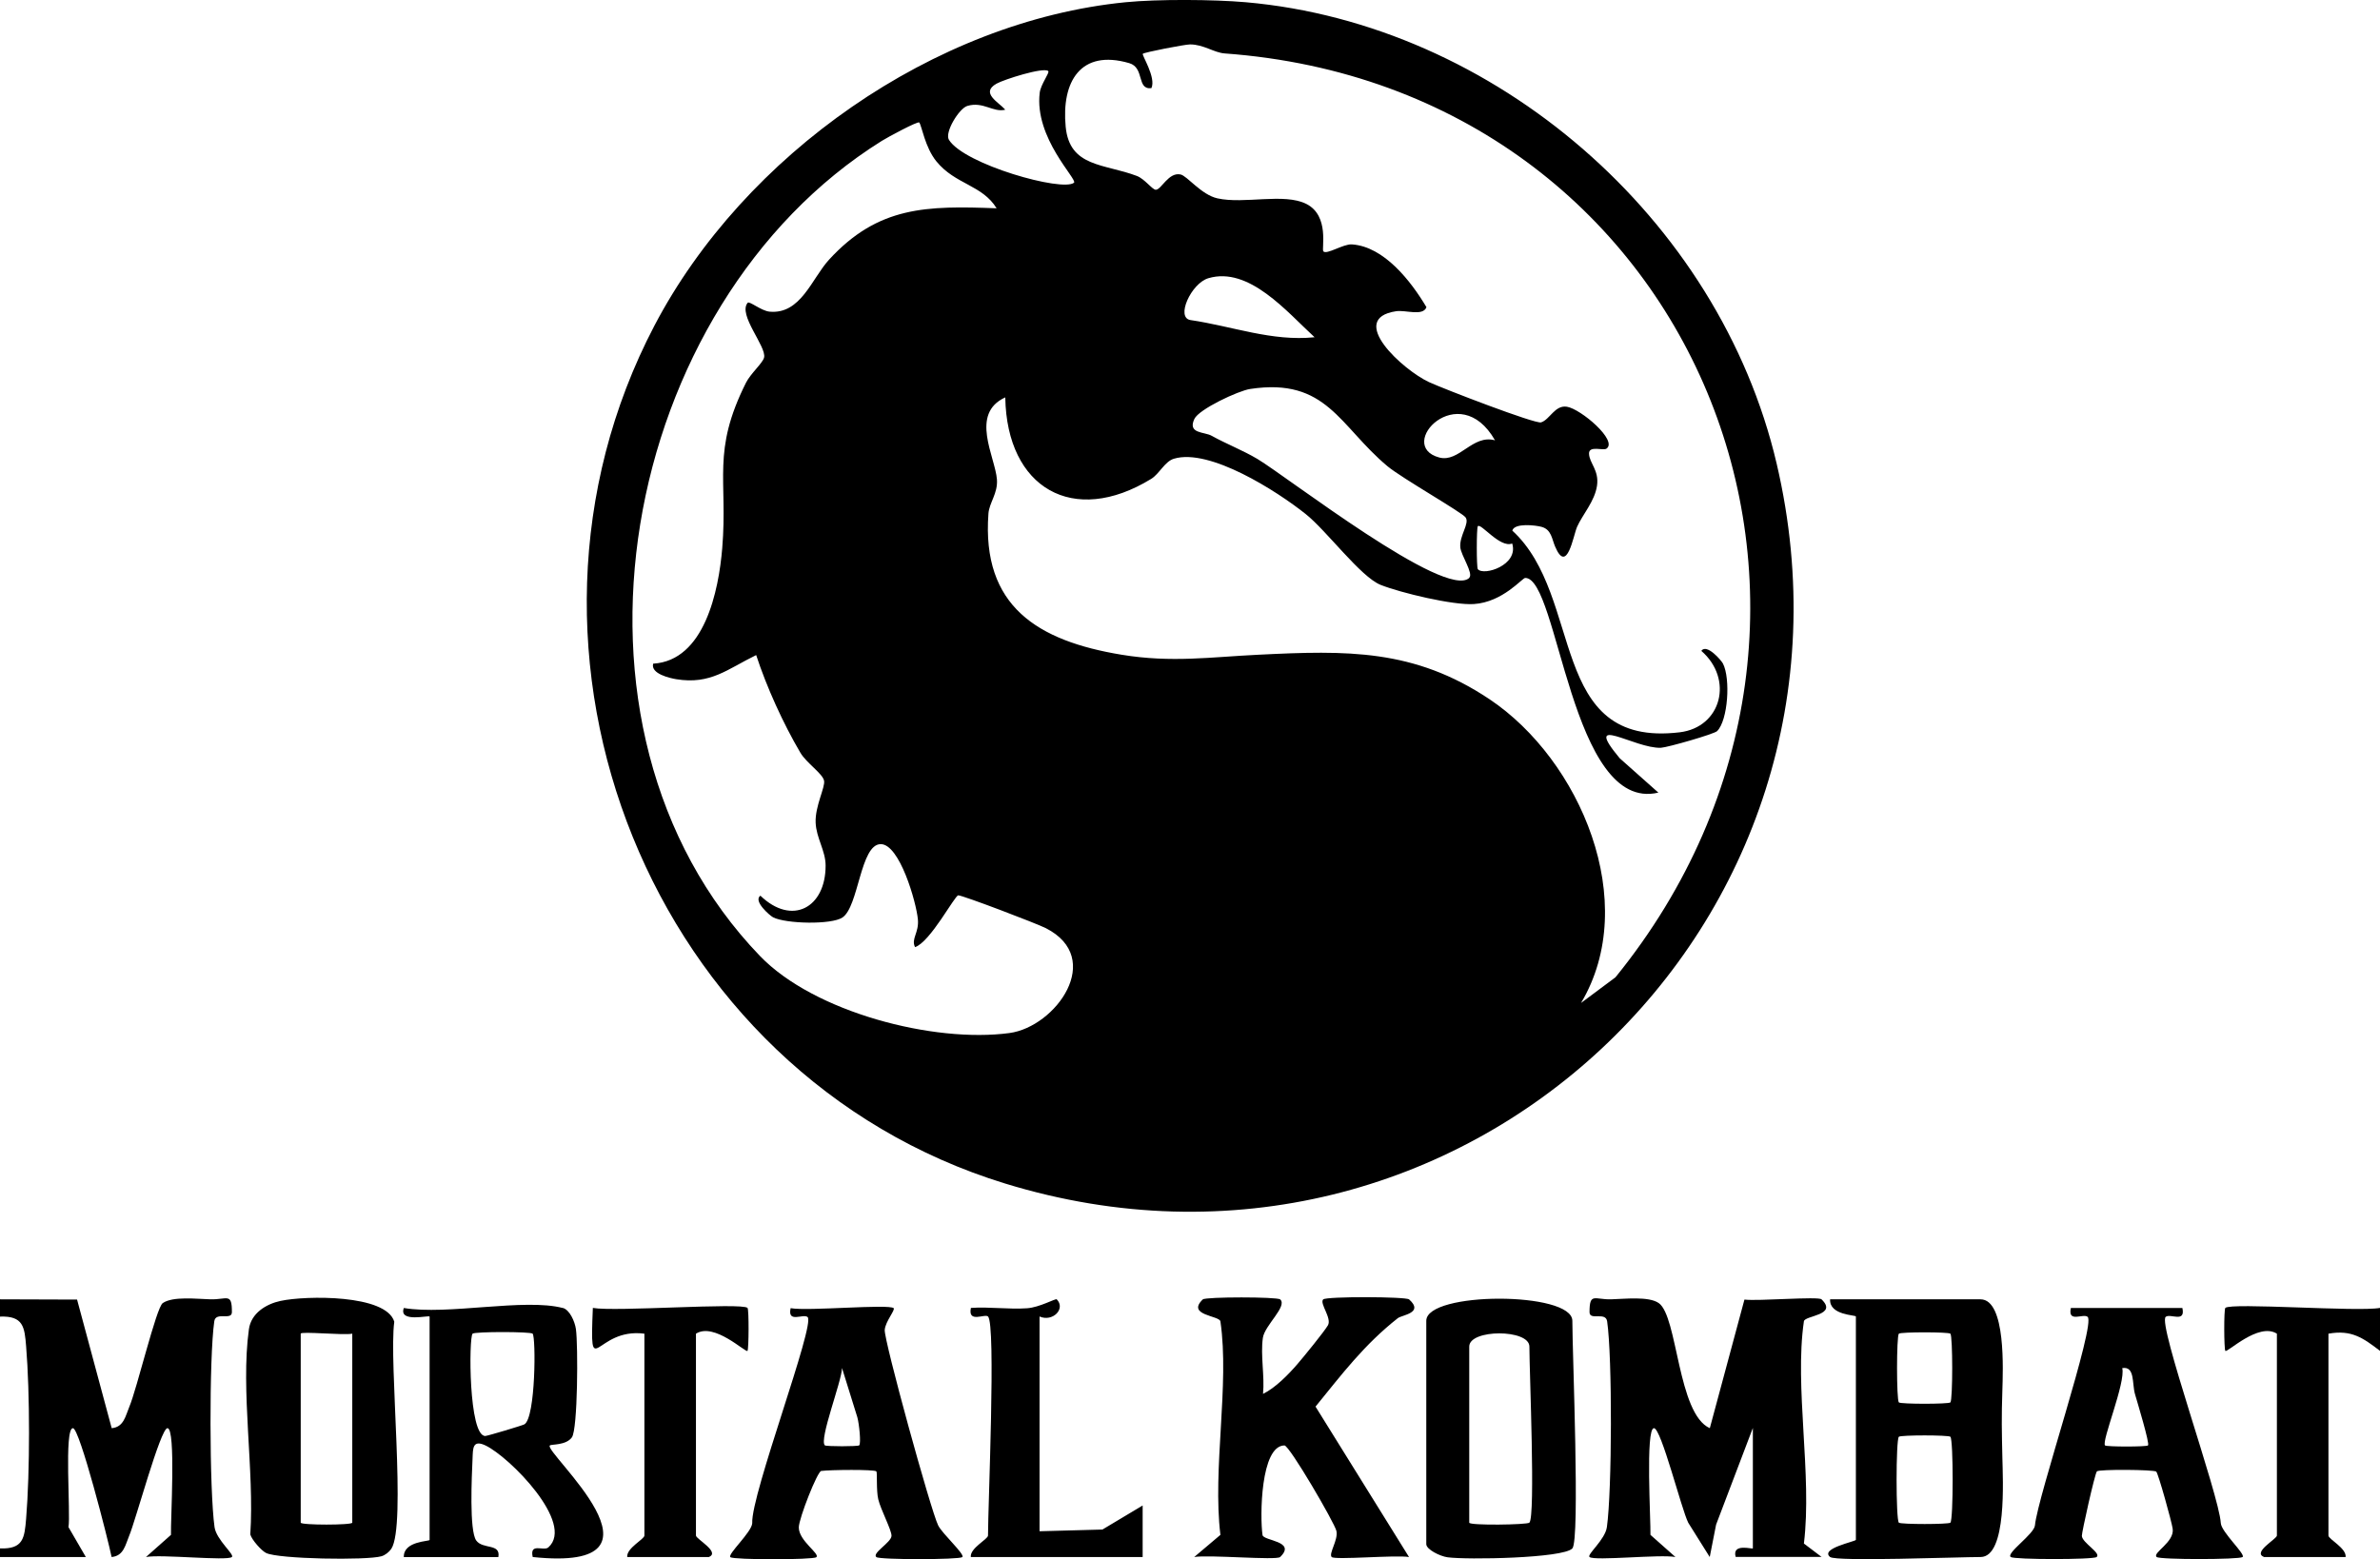
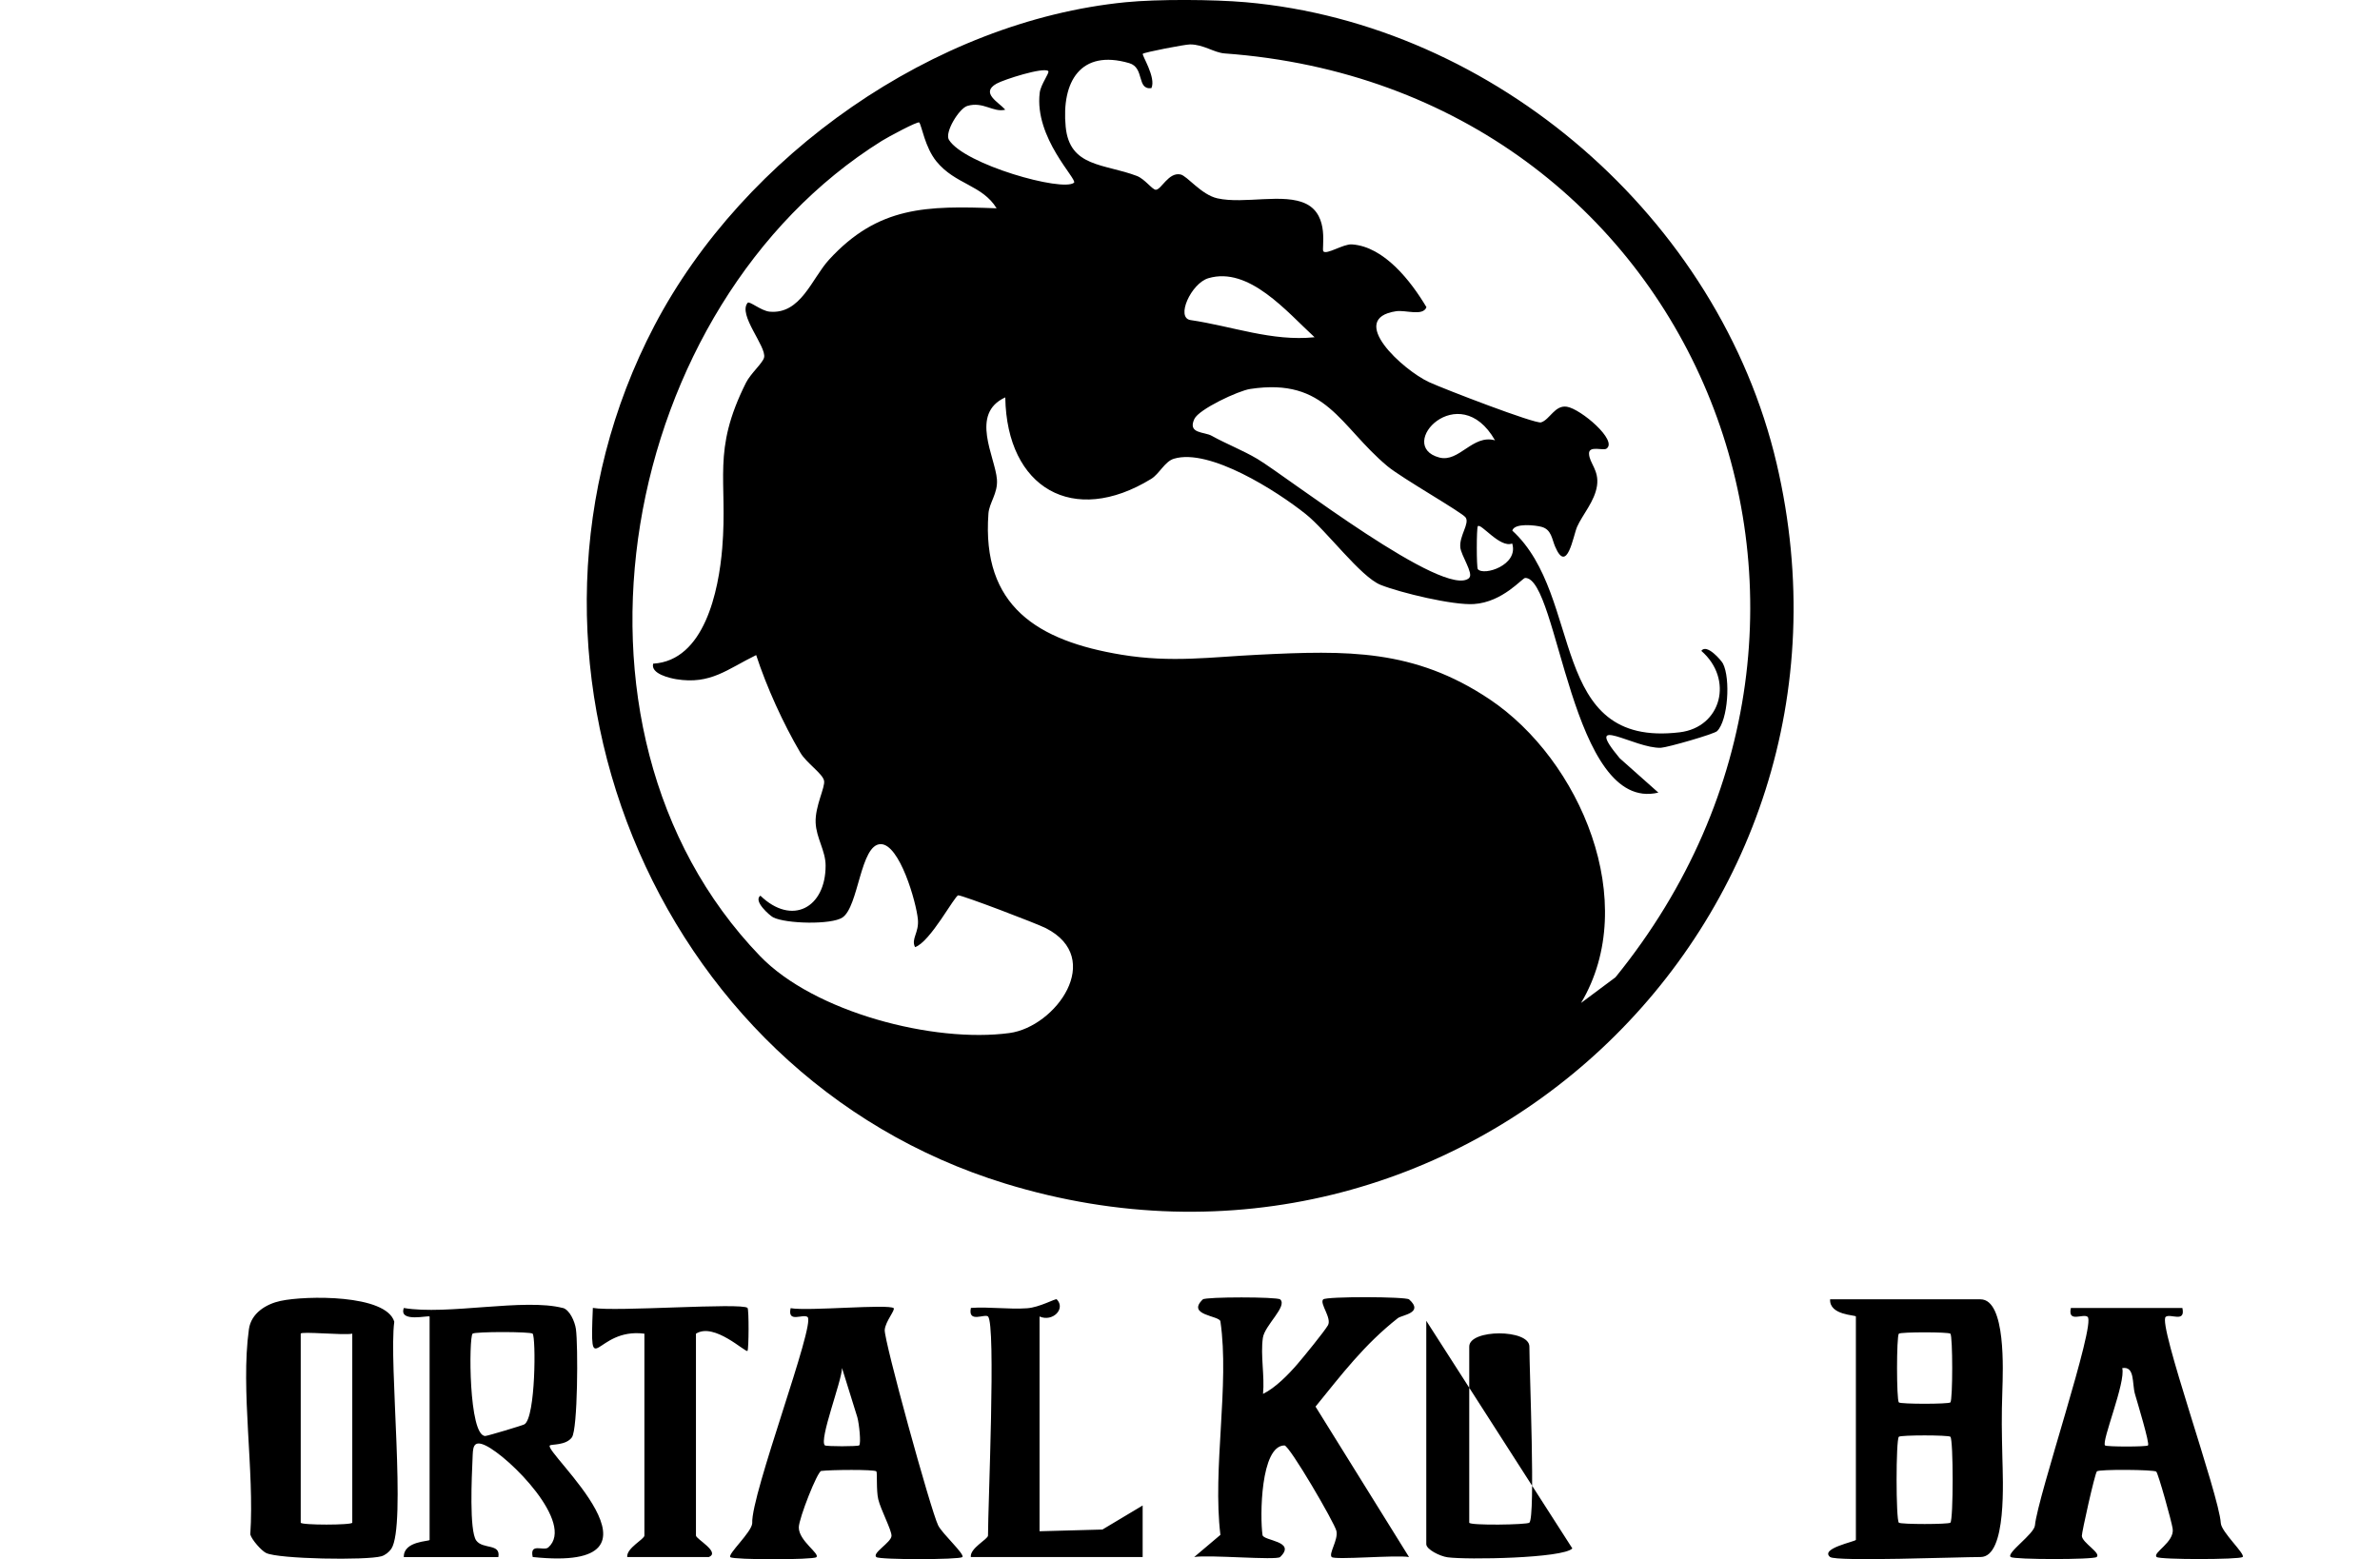
<svg xmlns="http://www.w3.org/2000/svg" viewBox="0 0 277 181.51">
  <g>
    <g>
-       <path d="m0 151.26 8.97.03L13 166.26c1.41-.12 1.61-1.44 2.04-2.46.91-2.14 3.14-11.57 3.9-12.1 1.18-.82 3.97-.48 5.56-.44 1.92.05 2.5-.82 2.49 1.49 0 1.02-1.89-.1-2.05 1.07-.61 4.2-.57 19.72.03 23.96.21 1.48 2.36 3.2 2.02 3.48-.58.48-8.24-.34-10 0l2.91-2.58c-.06-1.59.6-12.42-.41-12.42-.81 0-3.71 10.78-4.46 12.54-.43 1.02-.63 2.34-2.04 2.46-.38-1.9-3.72-15-4.5-15-1.06 0-.25 9.96-.52 11.52l2.02 3.48H0v-1c2.72.09 2.85-1.21 3.04-3.46.45-5.45.45-14.63 0-20.07-.18-2.25-.32-3.56-3.04-3.46v-2ZM277 152.26v5c-1.97-1.51-3.32-2.48-6-2v23.5c0 .43 2.11 1.46 2 2.5h-9.5c-1.38-.55 1.5-2.1 1.5-2.5v-23.5c-2.14-1.36-5.79 2.26-6 2-.16-.19-.18-4.83 0-5 .64-.64 15.42.48 18 0ZM204 166.26l-4.27 11.23-.74 3.77-2.5-3.99c-.8-1.59-3.15-11.01-3.99-11.01-1.01 0-.36 10.83-.41 12.42l2.91 2.58c-1.76-.34-9.42.48-10 0-.34-.28 1.81-2 2.02-3.48.6-4.24.64-19.76.03-23.96-.17-1.16-2.05-.04-2.05-1.07 0-2.31.58-1.45 2.49-1.49 1.58-.04 4.41-.38 5.57.44 2.21 1.55 2.18 12.88 5.94 14.56l4.03-14.97c1.57.2 8.59-.39 8.97-.03 1.95 1.87-1.95 1.87-2.05 2.56-1.12 7.66.98 17.88 0 25.87l2.06 1.56h-10c-.47-1.66 2-.86 2-1v-14Z" />
-       <path d="M213 181.26c-1.23-1 3-1.81 3-2v-26c0-.19-3.1-.12-3-2h17.5c3 0 2.61 8.42 2.55 10.54-.11 3.27-.07 4.73 0 7.92.05 2.44.56 11.54-2.54 11.54-2.55 0-16.82.55-17.5 0Zm14-26c-.21-.21-5.79-.21-6 0-.28.28-.28 7.72 0 8 .21.21 5.79.21 6 0 .28-.28.28-7.72 0-8Zm0 12c-.21-.21-5.79-.21-6 0-.35.35-.35 9.65 0 10 .21.21 5.79.21 6 0 .35-.35.35-9.65 0-10ZM149 151.27c.87.81-1.81 3.01-2.02 4.48-.29 2.03.22 4.42.02 6.52 1.45-.71 2.96-2.26 4.01-3.48.75-.87 3.12-3.78 3.54-4.5.49-.84-1-2.55-.55-3.02.35-.36 9.63-.33 10 0 1.78 1.58-.84 1.81-1.31 2.18-3.93 3.1-6.47 6.48-9.58 10.3l10.88 17.51c-1.56-.26-8.63.37-9 0-.38-.39.79-2.01.55-3.04-.22-.95-5.47-9.96-6.05-9.95-2.79.03-2.86 8.3-2.55 10.43.1.69 4 .69 2.05 2.56-.43.41-8.31-.29-10 0l3.05-2.58c-.94-7.67 1.08-17.49 0-24.85-.1-.69-4-.69-2.05-2.56.32-.31 8.67-.31 9 0ZM32.68 151.44c2.88-.62 12.26-.78 13.21 2.43-.66 4.7 1.44 23.76-.35 26.44-.25.37-.72.74-1.14.86-1.73.5-12 .33-13.43-.38-.55-.27-1.67-1.54-1.84-2.16.5-7.4-1.15-16.77-.16-23.89.26-1.86 1.98-2.93 3.7-3.3Zm8.32 3.82c-.99.21-6-.3-6 0v22c0 .3 6 .3 6 0v-22ZM104 152.27c.25.21-.95 1.54-1.03 2.55-.1 1.18 5.35 20.99 6.22 22.76.49.99 3.17 3.4 2.81 3.69-.39.31-9.61.32-10 0-.56-.45 1.71-1.69 1.76-2.46.04-.64-1.25-3.05-1.54-4.26-.25-1.03-.1-3.12-.22-3.26-.21-.24-5.39-.19-6.42-.05-.45.06-2.6 5.52-2.61 6.57-.01 1.57 2.51 3.08 2.04 3.47-.38.32-9.61.32-10 0s2.49-2.91 2.54-3.96c-.17-3.32 7.4-23.22 6.44-24-.52-.42-2.37.76-1.97-1.03 1.97.37 11.39-.51 12 0Zm-4 15.99c.23-.23 0-2.49-.22-3.28L98 159.26c-.04 1.57-2.69 8.32-2 9 .14.14 3.86.14 4 0ZM254 152.27c.39 1.78-1.41.6-1.94 1.03-.97.79 6.22 20.73 6.41 24 .05 1.05 2.92 3.65 2.54 3.96s-9.62.32-10 0c-.56-.47 2.1-1.72 1.86-3.3-.13-.87-1.67-6.4-1.91-6.64s-6.69-.29-6.91-.03c-.25.29-1.77 7.13-1.75 7.51.04.81 2.28 2 1.72 2.46-.39.32-9.61.31-10 0-.56-.45 2.73-2.67 2.82-3.68.31-3.36 7.12-23.46 6.13-24.28-.52-.43-2.34.75-1.95-1.03h13Zm-4 15.99c.22-.21-1.23-4.97-1.52-5.98-.35-1.24.01-3.27-1.48-3.01.43 1.64-2.45 8.56-2 9 .18.17 4.82.17 5 0ZM65.5 152.26c.79.21 1.4 1.56 1.53 2.47.26 1.89.22 11.65-.47 12.6s-2.36.78-2.56.94c-.87.66 15.69 14.85-2 12.99-.38-1.72 1.27-.64 1.82-1.12 3.14-2.8-4.52-10.54-7.32-11.87-1.52-.72-1.45.4-1.5 1.49-.09 2.05-.4 8.44.43 9.58.77 1.06 2.87.3 2.57 1.93H47c-.06-1.89 3-1.82 3-2v-26c0-.2-3.64.76-3-1 5.06.86 14.03-1.17 18.5 0Zm-3.5 3c-.25-.25-6.76-.25-7 0-.44.44-.47 11.92 1.48 11.91.24 0 4.35-1.23 4.56-1.36 1.31-.82 1.34-10.17.95-10.55ZM183 180.26c-1.07 1.15-12.28 1.34-14.53 1.03-.87-.12-2.47-.91-2.47-1.53v-26c0-3.43 17-3.43 17 0 0 3.73.91 25.53 0 26.5Zm-5-3c.72-.72 0-17.59 0-20.5 0-2.05-7-2.05-7 0v20.5c0 .35 6.75.25 7 0ZM115 153.26c-.39-.36-2.38.82-2-1 2.15-.15 4.4.19 6.54.04 1.46-.1 3.33-1.17 3.45-1.04 1.08 1.1-.47 2.67-2 2v25l7.32-.2 4.68-2.8v6h-20c-.12-1.04 2-2.07 2-2.5 0-3.43.94-24.64 0-25.5ZM87 152.26c.18.18.15 4.81 0 5-.21.26-3.86-3.36-6-2v23.5c0 .4 2.88 1.94 1.5 2.5H73c-.11-1.04 2-2.07 2-2.5v-23.5c-5.76-.76-6.38 5.99-6-3 2.57.47 17.36-.64 18 0ZM145 .26c28.94 2.55 55.08 25.11 61.78 53.72 12.55 53.63-36.96 100.03-89.8 83.8-41.23-12.66-60.76-61.74-40.82-99.86C86.6 17.99 108.76 2.46 131 .26c3.76-.37 10.21-.33 14 0Zm-28 46c-4.17 1.91-1.17 6.91-.97 9.56.12 1.61-.9 2.71-.99 3.97-.8 10.79 5.73 14.82 15.5 16.43 5.82.96 10.46.26 15.92 0 10.3-.51 18.12-.69 26.9 5.18 10.56 7.06 17.63 23.65 10.65 35.36l4.01-2.99c34.31-42.28 9.28-103.56-45.48-107.55-1.25-.09-2.46-1.05-4.03-1.05-.61 0-5.29.91-5.5 1.09-.16.13 1.57 2.75 1 4-1.75.22-.76-2.38-2.58-2.91-5.69-1.66-7.9 2.19-7.4 7.4.45 4.74 4.49 4.29 8.28 5.73.94.36 1.8 1.61 2.21 1.61.64 0 1.48-2.08 2.88-1.78.78.17 2.41 2.36 4.29 2.78 3.14.7 7.74-.66 10.35.65 2.74 1.38 1.74 5.26 1.98 5.52.38.43 2.33-.88 3.32-.81 3.75.25 6.87 4.27 8.68 7.31-.41 1.09-2.44.3-3.53.47-5.81.87.82 6.86 3.82 8.25 1.71.79 12.38 4.9 13.05 4.69 1.02-.32 1.61-2.05 3.01-1.82 1.62.26 5.96 3.95 4.6 4.88-.38.26-2.06-.4-2.03.58.03 1.1 1.19 1.92.93 3.73s-1.69 3.37-2.32 4.79c-.45 1.03-1.16 5.6-2.56 2.29-.37-.86-.42-1.96-1.55-2.28-.7-.2-3.18-.49-3.43.43 8.41 7.69 4.05 25.33 19.48 23.48 4.89-.59 6.29-6.21 2.52-9.48.62-.89 2.33 1.11 2.52 1.48.9 1.77.58 6.61-.68 7.86-.35.35-5.77 1.9-6.53 1.94-3.06.14-9.26-4.13-4.81 1.22l4.5 4c-10.2 2.43-11.61-25.05-15.5-24.99-.34 0-2.6 2.82-5.97 3.04-2.4.16-8.51-1.3-10.85-2.23s-6.3-6.33-8.74-8.26c-3.32-2.65-11.17-7.68-15.32-6.43-1.07.32-1.7 1.77-2.65 2.35-9.07 5.56-16.8 1.07-16.98-9.47Zm5-37.99c-.56-.48-5.15.98-6.02 1.47-1.91 1.08.26 2.16 1.02 3.03-1.41.36-2.56-.99-4.41-.44-.96.28-2.67 3.08-2.15 3.94 1.77 2.88 13.25 6.1 14.56 5 .44-.37-4.64-5.21-3.99-10.48.12-.98 1.19-2.34.99-2.51Zm-6 15.99c-1.68-2.75-4.82-2.77-7.02-5.48-1.33-1.64-1.7-4.15-1.99-4.52-.15-.19-3.71 1.73-4.36 2.14-30.47 19.03-39.78 68.32-14.17 94.9 6.3 6.54 20.21 10.15 29.03 8.96 5.39-.73 11.12-8.7 4.23-12.21-1.06-.54-9.64-3.81-10.19-3.82-.4 0-3.25 5.43-5.03 6.03-.49-.98.48-1.66.33-3.24-.19-2.01-2.13-8.77-4.33-8.75-2.38.02-2.55 7.27-4.45 8.54-1.28.86-6.57.74-8.07-.02-.37-.19-2.36-1.9-1.48-2.52 3.67 3.54 7.6 1.42 7.59-3.51 0-1.72-1.09-3.21-1.16-4.99-.08-1.92 1.14-4.14.98-4.89-.17-.83-2.05-2.05-2.76-3.26-1.98-3.36-3.93-7.64-5.14-11.36-3.38 1.65-5.3 3.46-9.3 2.81-.73-.12-3.01-.63-2.69-1.81 5.97-.35 7.63-8.48 8.04-13.46.66-8.03-1.25-11.22 2.76-19.24.55-1.09 1.96-2.3 2.11-2.94.3-1.28-3.08-4.99-1.91-6.37.2-.24 1.56.93 2.54 1.03 3.64.35 4.92-3.86 6.93-6.05 5.73-6.25 11.37-6.29 19.53-5.98Zm37 15c-3.21-2.94-7.63-8.28-12.37-6.87-2 .6-3.82 4.61-2.07 4.87 4.89.72 9.46 2.51 14.44 2Zm18 28c.52-.5-.96-2.61-1.04-3.55-.12-1.36 1.11-2.77.62-3.47-.41-.59-7.4-4.56-9.09-5.96-5.61-4.68-7.07-10.35-15.98-9-1.4.21-5.97 2.36-6.5 3.49-.82 1.74 1.16 1.48 2.01 1.96 1.73.96 3.63 1.69 5.33 2.7 3.5 2.1 21.93 16.44 24.66 13.84Zm3-16c-4.19-7.34-11.65.62-6.49 2 2.31.62 3.88-2.73 6.49-2Zm2 12.01c-1.42.57-3.65-2.42-4-2.01-.16.19-.16 4.81 0 5 .69.82 4.78-.47 4-2.99Z" />
+       <path d="M213 181.26c-1.23-1 3-1.81 3-2v-26c0-.19-3.1-.12-3-2h17.5c3 0 2.61 8.42 2.55 10.54-.11 3.27-.07 4.73 0 7.92.05 2.44.56 11.54-2.54 11.54-2.55 0-16.82.55-17.5 0Zm14-26c-.21-.21-5.79-.21-6 0-.28.28-.28 7.72 0 8 .21.21 5.79.21 6 0 .28-.28.28-7.72 0-8Zm0 12c-.21-.21-5.79-.21-6 0-.35.35-.35 9.65 0 10 .21.21 5.79.21 6 0 .35-.35.35-9.65 0-10ZM149 151.27c.87.81-1.81 3.01-2.02 4.48-.29 2.03.22 4.42.02 6.52 1.45-.71 2.96-2.26 4.01-3.48.75-.87 3.12-3.78 3.54-4.5.49-.84-1-2.55-.55-3.02.35-.36 9.63-.33 10 0 1.78 1.58-.84 1.81-1.31 2.18-3.93 3.1-6.47 6.48-9.58 10.3l10.88 17.51c-1.56-.26-8.63.37-9 0-.38-.39.79-2.01.55-3.04-.22-.95-5.47-9.96-6.05-9.95-2.79.03-2.86 8.3-2.55 10.43.1.69 4 .69 2.05 2.56-.43.41-8.31-.29-10 0l3.05-2.58c-.94-7.67 1.08-17.49 0-24.85-.1-.69-4-.69-2.05-2.56.32-.31 8.67-.31 9 0ZM32.68 151.44c2.88-.62 12.26-.78 13.21 2.43-.66 4.7 1.44 23.76-.35 26.44-.25.37-.72.74-1.14.86-1.73.5-12 .33-13.43-.38-.55-.27-1.67-1.54-1.84-2.16.5-7.4-1.15-16.77-.16-23.89.26-1.86 1.98-2.93 3.7-3.3Zm8.32 3.82c-.99.21-6-.3-6 0v22c0 .3 6 .3 6 0v-22ZM104 152.27c.25.21-.95 1.54-1.03 2.55-.1 1.18 5.35 20.99 6.22 22.76.49.99 3.17 3.4 2.81 3.69-.39.31-9.61.32-10 0-.56-.45 1.71-1.69 1.76-2.46.04-.64-1.25-3.05-1.54-4.26-.25-1.03-.1-3.12-.22-3.26-.21-.24-5.39-.19-6.42-.05-.45.06-2.6 5.52-2.61 6.57-.01 1.57 2.51 3.08 2.04 3.47-.38.32-9.61.32-10 0s2.49-2.91 2.54-3.96c-.17-3.32 7.4-23.22 6.44-24-.52-.42-2.37.76-1.97-1.03 1.97.37 11.39-.51 12 0Zm-4 15.99c.23-.23 0-2.49-.22-3.28L98 159.26c-.04 1.57-2.69 8.32-2 9 .14.14 3.86.14 4 0ZM254 152.27c.39 1.78-1.41.6-1.94 1.03-.97.79 6.22 20.73 6.41 24 .05 1.05 2.92 3.65 2.54 3.96s-9.62.32-10 0c-.56-.47 2.1-1.72 1.86-3.3-.13-.87-1.67-6.4-1.91-6.64s-6.69-.29-6.91-.03c-.25.29-1.77 7.13-1.75 7.51.04.81 2.28 2 1.72 2.46-.39.32-9.61.31-10 0-.56-.45 2.73-2.67 2.82-3.68.31-3.36 7.12-23.46 6.13-24.28-.52-.43-2.34.75-1.95-1.03h13Zm-4 15.99c.22-.21-1.23-4.97-1.52-5.98-.35-1.24.01-3.27-1.48-3.01.43 1.64-2.45 8.56-2 9 .18.17 4.82.17 5 0ZM65.5 152.26c.79.21 1.4 1.56 1.53 2.47.26 1.89.22 11.65-.47 12.6s-2.36.78-2.56.94c-.87.66 15.69 14.85-2 12.99-.38-1.72 1.27-.64 1.82-1.12 3.14-2.8-4.52-10.54-7.32-11.87-1.52-.72-1.45.4-1.5 1.49-.09 2.05-.4 8.44.43 9.58.77 1.06 2.87.3 2.57 1.93H47c-.06-1.89 3-1.82 3-2v-26c0-.2-3.64.76-3-1 5.06.86 14.03-1.17 18.5 0Zm-3.5 3c-.25-.25-6.76-.25-7 0-.44.44-.47 11.92 1.48 11.91.24 0 4.35-1.23 4.56-1.36 1.31-.82 1.34-10.17.95-10.55ZM183 180.26c-1.07 1.15-12.28 1.34-14.53 1.03-.87-.12-2.47-.91-2.47-1.53v-26Zm-5-3c.72-.72 0-17.59 0-20.5 0-2.05-7-2.05-7 0v20.5c0 .35 6.75.25 7 0ZM115 153.26c-.39-.36-2.38.82-2-1 2.15-.15 4.4.19 6.54.04 1.46-.1 3.33-1.17 3.45-1.04 1.08 1.1-.47 2.67-2 2v25l7.32-.2 4.68-2.8v6h-20c-.12-1.04 2-2.07 2-2.5 0-3.43.94-24.64 0-25.5ZM87 152.26c.18.18.15 4.81 0 5-.21.26-3.86-3.36-6-2v23.5c0 .4 2.88 1.94 1.5 2.5H73c-.11-1.04 2-2.07 2-2.5v-23.5c-5.76-.76-6.38 5.99-6-3 2.57.47 17.36-.64 18 0ZM145 .26c28.94 2.55 55.08 25.11 61.78 53.72 12.55 53.63-36.96 100.03-89.8 83.8-41.23-12.66-60.76-61.74-40.82-99.86C86.6 17.99 108.76 2.46 131 .26c3.76-.37 10.21-.33 14 0Zm-28 46c-4.17 1.91-1.17 6.91-.97 9.56.12 1.61-.9 2.71-.99 3.97-.8 10.79 5.73 14.82 15.5 16.43 5.82.96 10.46.26 15.92 0 10.3-.51 18.12-.69 26.9 5.18 10.56 7.06 17.63 23.65 10.65 35.36l4.01-2.99c34.31-42.28 9.28-103.56-45.48-107.55-1.25-.09-2.46-1.05-4.03-1.05-.61 0-5.29.91-5.5 1.09-.16.13 1.57 2.75 1 4-1.75.22-.76-2.38-2.58-2.91-5.69-1.66-7.9 2.19-7.4 7.4.45 4.74 4.49 4.29 8.28 5.73.94.36 1.8 1.61 2.21 1.61.64 0 1.48-2.08 2.88-1.78.78.17 2.41 2.36 4.29 2.78 3.14.7 7.74-.66 10.35.65 2.74 1.38 1.74 5.26 1.98 5.52.38.43 2.33-.88 3.32-.81 3.75.25 6.87 4.27 8.68 7.31-.41 1.09-2.44.3-3.53.47-5.81.87.82 6.86 3.82 8.25 1.71.79 12.38 4.9 13.05 4.69 1.02-.32 1.61-2.05 3.01-1.82 1.62.26 5.96 3.95 4.6 4.88-.38.26-2.06-.4-2.03.58.03 1.1 1.19 1.92.93 3.73s-1.69 3.37-2.32 4.79c-.45 1.03-1.16 5.6-2.56 2.29-.37-.86-.42-1.96-1.55-2.28-.7-.2-3.18-.49-3.43.43 8.41 7.69 4.05 25.33 19.48 23.48 4.89-.59 6.29-6.21 2.52-9.48.62-.89 2.33 1.11 2.52 1.48.9 1.77.58 6.61-.68 7.86-.35.35-5.77 1.9-6.53 1.94-3.06.14-9.26-4.13-4.81 1.22l4.5 4c-10.2 2.43-11.61-25.05-15.5-24.99-.34 0-2.6 2.82-5.97 3.04-2.4.16-8.51-1.3-10.85-2.23s-6.3-6.33-8.74-8.26c-3.32-2.65-11.17-7.68-15.32-6.43-1.07.32-1.7 1.77-2.65 2.35-9.07 5.56-16.8 1.07-16.98-9.47Zm5-37.99c-.56-.48-5.15.98-6.02 1.47-1.91 1.08.26 2.16 1.02 3.03-1.41.36-2.56-.99-4.41-.44-.96.28-2.67 3.08-2.15 3.94 1.77 2.88 13.25 6.1 14.56 5 .44-.37-4.64-5.21-3.99-10.48.12-.98 1.19-2.34.99-2.51Zm-6 15.99c-1.68-2.75-4.82-2.77-7.02-5.48-1.33-1.64-1.7-4.15-1.99-4.52-.15-.19-3.71 1.73-4.36 2.14-30.47 19.03-39.78 68.32-14.17 94.9 6.3 6.54 20.21 10.15 29.03 8.96 5.39-.73 11.12-8.7 4.23-12.21-1.06-.54-9.64-3.81-10.19-3.82-.4 0-3.25 5.43-5.03 6.03-.49-.98.48-1.66.33-3.24-.19-2.01-2.13-8.77-4.33-8.75-2.38.02-2.55 7.27-4.45 8.54-1.28.86-6.57.74-8.07-.02-.37-.19-2.36-1.9-1.48-2.52 3.67 3.54 7.6 1.42 7.59-3.51 0-1.72-1.09-3.21-1.16-4.99-.08-1.92 1.14-4.14.98-4.89-.17-.83-2.05-2.05-2.76-3.26-1.98-3.36-3.93-7.64-5.14-11.36-3.38 1.65-5.3 3.46-9.3 2.81-.73-.12-3.01-.63-2.69-1.81 5.97-.35 7.63-8.48 8.04-13.46.66-8.03-1.25-11.22 2.76-19.24.55-1.09 1.96-2.3 2.11-2.94.3-1.28-3.08-4.99-1.91-6.37.2-.24 1.56.93 2.54 1.03 3.64.35 4.92-3.86 6.93-6.05 5.73-6.25 11.37-6.29 19.53-5.98Zm37 15c-3.21-2.94-7.63-8.28-12.37-6.87-2 .6-3.82 4.61-2.07 4.87 4.89.72 9.46 2.51 14.44 2Zm18 28c.52-.5-.96-2.61-1.04-3.55-.12-1.36 1.11-2.77.62-3.47-.41-.59-7.4-4.56-9.09-5.96-5.61-4.68-7.07-10.35-15.98-9-1.4.21-5.97 2.36-6.5 3.49-.82 1.74 1.16 1.48 2.01 1.96 1.73.96 3.63 1.69 5.33 2.7 3.5 2.1 21.93 16.44 24.66 13.84Zm3-16c-4.19-7.34-11.65.62-6.49 2 2.31.62 3.88-2.73 6.49-2Zm2 12.01c-1.42.57-3.65-2.42-4-2.01-.16.19-.16 4.81 0 5 .69.82 4.78-.47 4-2.99Z" />
    </g>
  </g>
</svg>